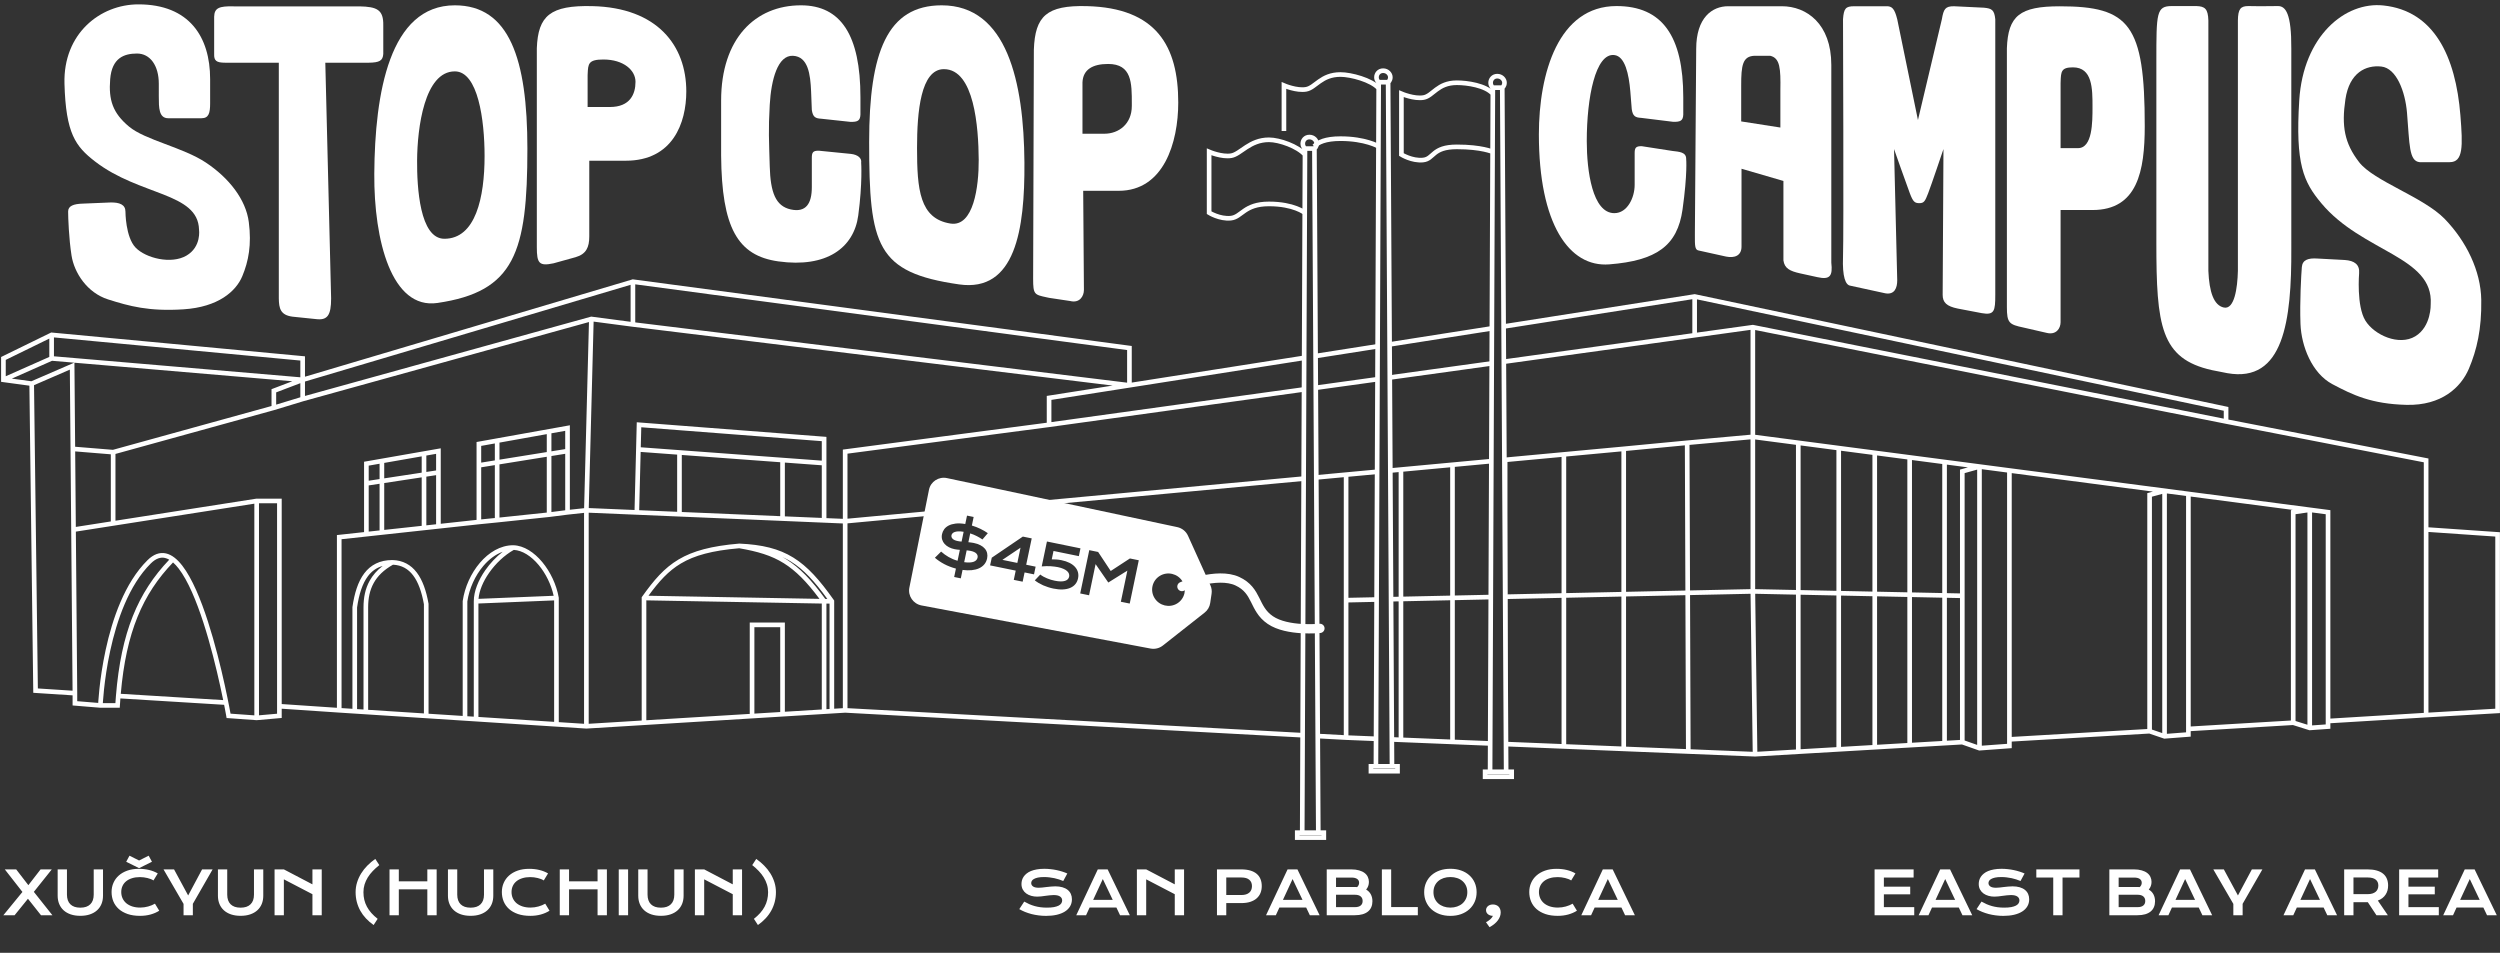
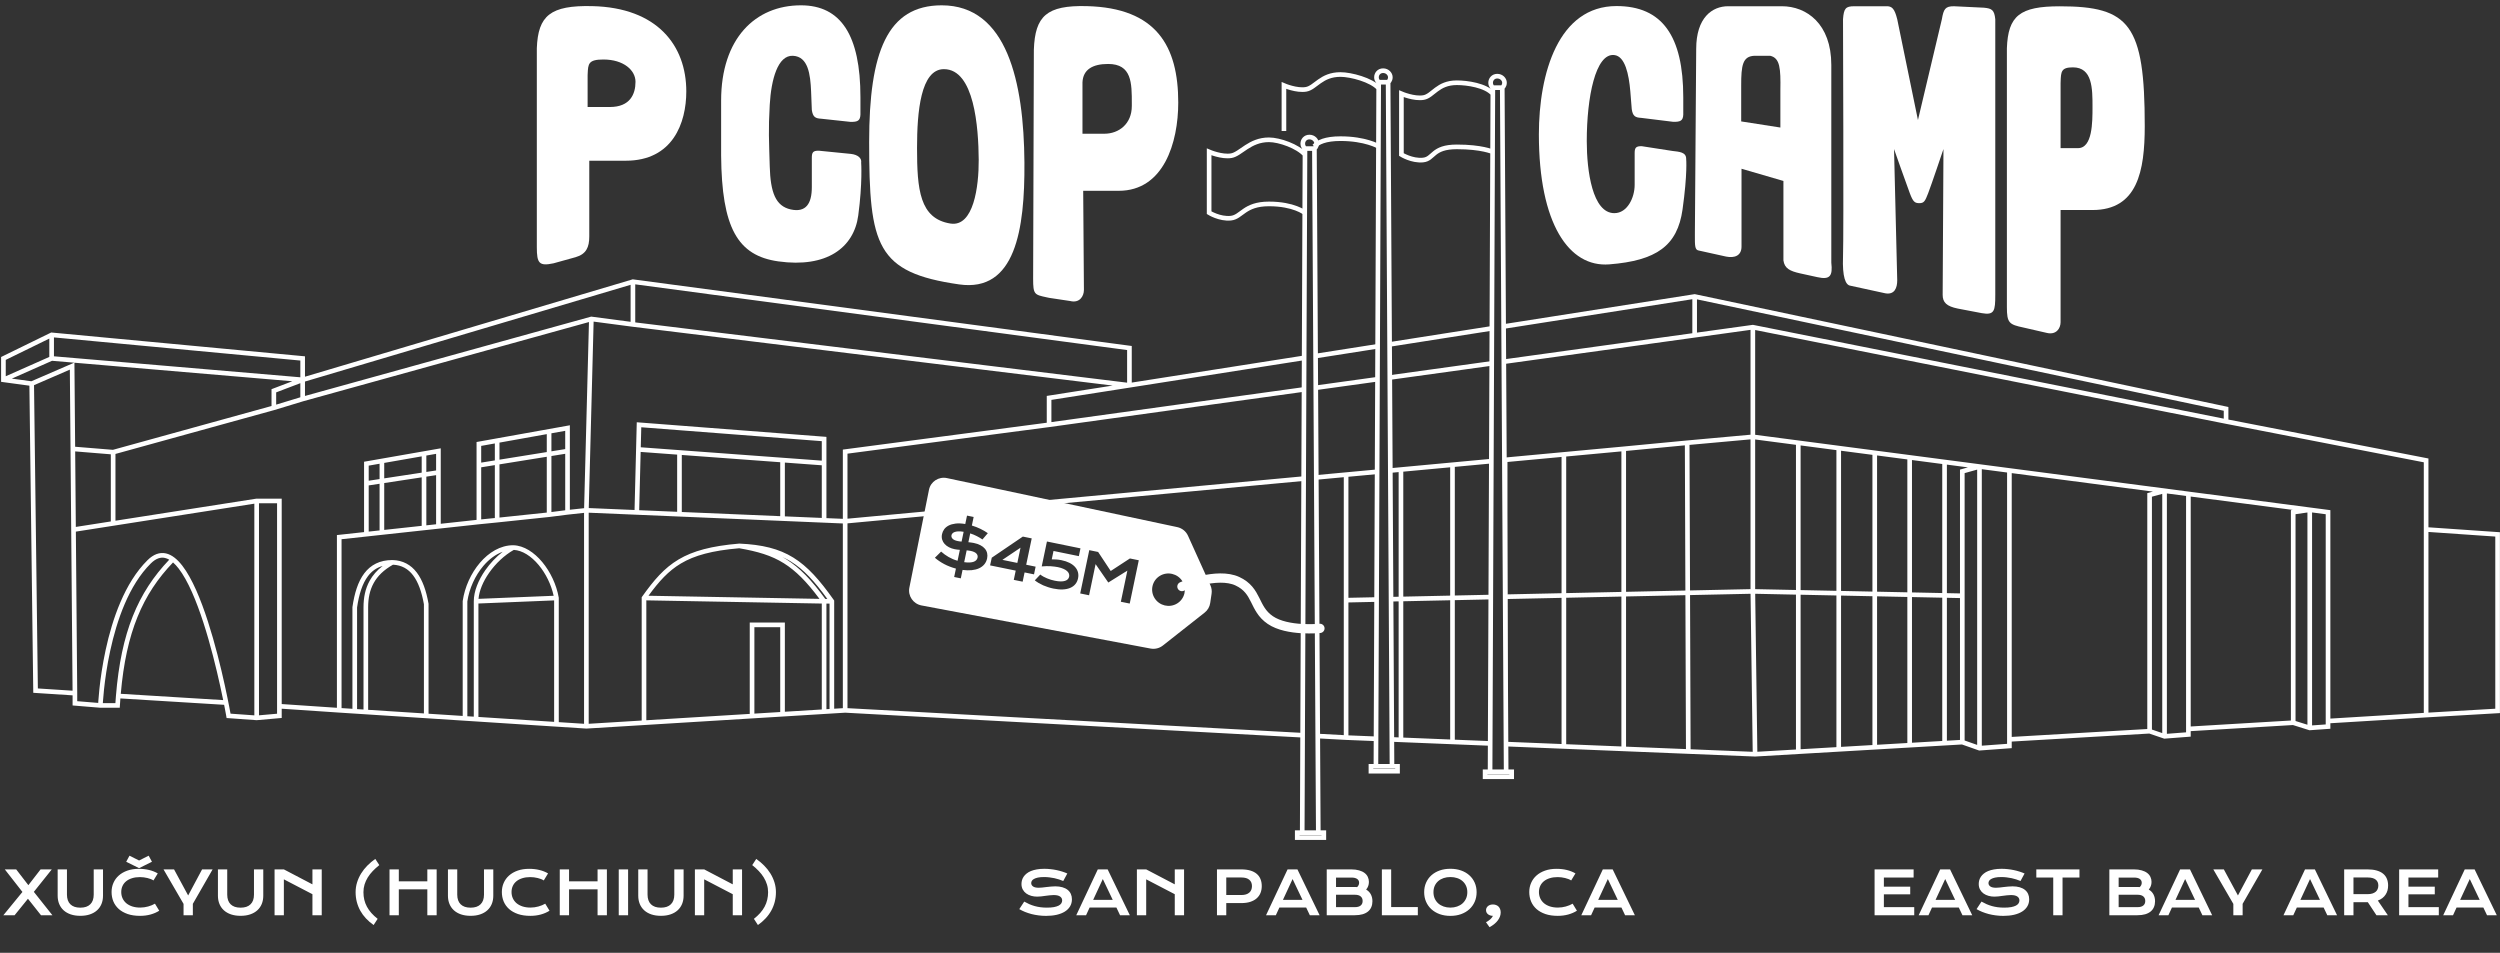
<svg xmlns="http://www.w3.org/2000/svg" width="1081" height="412" viewBox="0 0 1081 412" fill="none">
  <rect x="0" y="0" width="1081" height="412" fill="#333333" stroke="none" />
  <path fill-rule="evenodd" clip-rule="evenodd" d="M570.002 319.283L582 319.935L582.014 319.936L595.401 320.48L595.413 318.471L583.058 317.969V260.5L595.743 260.226L595.754 258.218L583.058 258.492V206.155L596.056 204.946L596.068 202.928L581.962 204.24L569.541 205.395L569.549 207.411L581.051 206.341V259.518V317.873L569.994 317.272L570.002 319.283ZM564.084 207.919L366.451 226.3V306.21L563.465 316.917L563.454 318.927L365.451 308.166L359.758 308.516L356.404 308.722L338.433 309.826L325.255 310.635L278.531 313.506L253.611 315.036L253.548 315.04L253.485 315.036L241.615 314.268L240.546 314.199L205.803 311.952L201.01 311.642L200.071 311.581L184.238 310.557L158.12 308.867L153.328 308.557L146.619 308.123L146.616 308.123L121.81 306.447V309.531V310.45L120.894 310.531L111.07 311.4L110.99 311.407L110.91 311.402L98.761 310.532L97.978 310.476L97.843 309.703L98.832 309.531C97.843 309.703 97.843 309.703 97.843 309.702L97.843 309.7L97.841 309.688L97.833 309.643L97.801 309.462C97.787 309.382 97.769 309.284 97.748 309.167C97.726 309.048 97.701 308.909 97.673 308.753C97.559 308.132 97.39 307.223 97.168 306.072C97.089 305.664 97.003 305.225 96.911 304.758L52.056 302.003C51.978 303.017 51.907 304.046 51.842 305.09L51.783 306.031H50.84H43.412H43.371L43.329 306.028L32.307 305.117L31.386 305.04V304.116V300.669L15.313 299.629L14.386 299.569L14.374 298.64L12.708 166.769L1.345 165.226L0.477 165.108V164.232V154.987V154.361L1.039 154.086L21.886 143.893L22.139 143.769L22.42 143.796L130.963 153.988L131.873 154.073V154.987V162.886L273.391 120.841L273.597 120.78L273.81 120.808L488.5 149.489L489.371 149.605V150.484V165.428L564.391 153.641L564.38 155.675L488.523 167.593L488.367 166.602L488.523 167.594L454.628 172.912V182.515L564.314 167.308L564.302 169.336L453.762 184.662L453.755 184.663L366.451 196.163V224.284L564.095 205.902L564.084 207.919ZM569.392 168.63L596.283 164.902L596.295 162.873L569.384 166.605L569.392 168.63ZM569.337 154.897L596.364 150.65L596.376 148.616L569.328 152.866L569.337 154.897ZM676.18 323.765L651.461 322.76L650.955 197.824L676.128 195.482L702.004 193.076L702.006 193.076L729.439 190.46L729.444 190.46L756.924 187.966V142.629L732.907 145.959L650.791 157.344L650.783 155.319L731.765 144.091V129.377L650.729 142.109L650.721 140.078L732.613 127.211L732.796 127.183L732.977 127.221L962.762 175.812L963.558 175.98V176.794V181.419L1049.25 198.09L1050.06 198.248V199.075V228.004L1080.03 230.073L1080.97 230.137V231.074V307.398V308.345L1080.02 308.4L1049.11 310.202L1049.11 310.202L1007.65 312.73V314.18V315.115L1006.71 315.181L998.807 315.747L998.617 315.76L998.435 315.703L991.46 313.509L947.265 316.141V317.59V318.519L946.338 318.591L936.035 319.385L935.829 319.401L935.633 319.334L929.35 317.187L869.871 320.656V322.568V323.501L868.941 323.569L856.002 324.517L855.792 324.532L855.595 324.462L848.357 321.911L840.891 322.346L825.796 323.226L810.701 324.107L795.126 325.015L777.635 326.035L758.945 327.125L758.895 327.128L758.846 327.126L729.973 325.952L702.058 324.817L676.18 323.765ZM645.576 156.041L645.565 158.069L601.622 164.162L601.614 162.136L645.576 156.041ZM645.662 140.873L645.651 142.907L601.564 149.833L601.556 147.802L645.662 140.873ZM645.325 200.363L645.336 198.346L627.967 199.962L605.683 202.034L601.777 202.397L601.785 204.413L604.772 204.135V258.024L602.003 258.083L602.011 260.091L604.772 260.032V318.852L602.248 318.749L602.257 320.759L628.019 321.806L644.632 322.482L644.644 320.473L629.063 319.84V259.508L644.991 259.164L645.003 257.156L629.063 257.5V201.876L645.325 200.363ZM23.33 154.065L129.866 163.139V155.901L23.33 145.898V154.065ZM21.323 154.334V146.403L2.484 155.614V162.688L21.323 154.334ZM13.558 164.858L5.125 163.713L22.498 156.009L32.082 156.826L30.793 157.385L13.558 164.858ZM32.196 158.297L32.183 156.834L126.4 164.858L118.053 168.034L117.406 168.28V168.972V175.556L48.827 194.505L32.491 193.171L32.196 158.297ZM119.414 169.664L129.866 165.687V171.784L119.414 174.965V169.664ZM118.702 177.28L131.15 173.492L254.667 139.251L252.569 219.742L246.407 220.411V195.045V185.09V183.89L245.226 184.102L214.795 189.558L206.888 190.976L206.062 191.124V191.964V201.208V224.796L190.578 226.479V204.29V195.045V193.851L189.401 194.057L183.171 195.147L164.961 198.334L158.252 199.508L157.421 199.654V200.497V209.03V230.083L146.575 231.261L145.68 231.359V232.259V306.048L121.81 304.435V216.615V215.611H120.806H110.982H110.904L110.827 215.623L49.927 225.161V196.284L118.677 177.288L118.69 177.284L118.702 177.28ZM254.579 219.684L256.681 139.062L273.546 141.287L273.555 141.288L481.113 166.724L453.468 171.062L452.62 171.195V172.054V182.788L365.316 194.287L364.444 194.402V195.282V224.338L357.346 224.037V200.26V189.831V188.901L356.419 188.83L276.39 182.667L275.336 182.586L275.309 183.643L275.039 194.309L274.377 220.522L254.579 219.684ZM274.681 139.403L487.363 165.468V151.362L274.681 122.95V139.403ZM131.873 164.98L272.673 123.149V139.147L255.837 136.926L255.635 136.899L255.438 136.954L131.873 171.208V164.98ZM733.773 143.812V129.441L961.551 177.608V181.022L758.124 140.492L757.958 140.459L757.79 140.482L733.773 143.812ZM364.444 226.347V306.217L360.701 306.447V259.992V259.673L360.517 259.413C354.469 250.845 349.253 244.945 343.021 241.096C336.768 237.234 329.59 235.496 319.727 235.049L319.662 235.046L319.597 235.051C307.642 236.068 299.682 238.189 293.421 241.911C287.16 245.634 282.7 250.902 277.652 257.987L277.465 258.248V258.569V311.56L254.554 312.967V221.692L275.312 222.571L293.762 223.353L338.329 225.241L356.3 226.002L364.444 226.347ZM358.693 260.995V306.57L357.346 306.653V260.995H358.693ZM355.338 260.977V306.776L339.375 307.757V270.184V269.18H338.372H325.193H324.189V270.184V308.689L279.473 311.436V259.592L355.338 260.977ZM337.368 271.188V307.88L326.197 308.566V271.188H337.368ZM354.337 258.951L280.405 257.601C284.948 251.378 289.002 246.875 294.448 243.637C300.315 240.148 307.897 238.072 319.639 237.063C327.601 238.441 333.531 240.166 338.961 243.568C344.063 246.765 348.793 251.487 354.337 258.951ZM340.027 241.866C339.464 241.514 338.896 241.178 338.322 240.859C339.585 241.434 340.794 242.08 341.966 242.804C347.472 246.205 352.23 251.357 357.747 258.988H356.855C350.848 250.715 345.709 245.427 340.027 241.866ZM252.546 221.763V312.964L241.615 312.257V258.569V258.482L241.599 258.396C240.61 252.767 237.957 247.214 234.463 243.023C230.988 238.856 226.55 235.889 221.95 235.759L221.935 235.759H221.921C216.379 235.759 211.331 238.877 207.5 243.37C203.662 247.871 200.947 253.855 200.082 259.848L200.071 259.92V259.992V309.569L185.306 308.614V261.177V261.089L185.291 261.003C184.321 255.483 182.725 250.857 180.219 247.562C177.678 244.221 174.225 242.287 169.715 242.159L169.701 242.159H169.686C164.233 242.159 160.278 244.251 157.504 247.92C154.776 251.528 153.247 256.587 152.399 262.456L152.389 262.527V262.599V306.485L147.688 306.181V233.16L158.533 231.981L165.242 231.252L183.453 229.273L189.682 228.596L207.165 226.696L207.174 226.695L215.073 225.904L215.078 225.903L237.534 223.539L237.545 223.538L237.556 223.537L245.511 222.528L245.529 222.526L252.546 221.763ZM239.607 259.615V312.127L206.871 310.009V260.955L239.607 259.615ZM204.864 259.992V309.879L202.079 309.699V260.064C202.902 254.467 205.452 248.866 209.027 244.673C211.454 241.827 214.308 239.678 217.371 238.58C214.5 240.821 211.905 243.593 209.836 246.558C206.835 250.86 204.864 255.682 204.864 259.992ZM211.483 247.707C214.287 243.688 218.093 240.072 222.162 237.778C225.865 237.992 229.705 240.452 232.921 244.309C235.962 247.956 238.334 252.728 239.4 257.614L206.915 258.944C207.2 255.434 208.877 251.443 211.483 247.707ZM183.299 261.265V308.484L159.189 306.925V262.599C159.189 258.688 159.886 255.193 161.58 252.121C163.238 249.114 165.889 246.442 169.929 244.176C173.669 244.352 176.482 245.964 178.622 248.777C180.836 251.689 182.351 255.922 183.299 261.265ZM157.181 262.599V306.795L154.397 306.615V262.671C155.228 256.958 156.692 252.324 159.106 249.131C160.72 246.995 162.783 245.472 165.458 244.713C162.98 246.621 161.134 248.772 159.822 251.152C157.922 254.598 157.181 258.451 157.181 262.599ZM213.969 223.997L208.069 224.587V202.064L213.969 201.115V223.997ZM213.969 199.082L208.069 200.03V192.804L213.969 191.746V199.082ZM215.976 198.759V191.386L236.426 187.72V195.472L215.976 198.759ZM238.433 195.149V187.36L244.399 186.29V194.19L238.433 195.149ZM238.433 197.183L244.399 196.223V220.646L238.433 221.402V197.183ZM236.426 197.505V221.637L215.976 223.79V200.792L236.426 197.505ZM606.78 257.98V203.948L627.056 202.063V257.543L606.78 257.98ZM651.826 257.009V199.759L675.217 197.583V256.505L651.826 257.009ZM677.225 256.461V197.397L701.095 195.177V255.947L677.225 256.461ZM703.103 255.903V194.988L728.534 192.563L728.76 255.35L703.103 255.903ZM703.103 257.911L728.767 257.358L729.006 323.903L703.103 322.85V257.911ZM730.774 257.315L731.014 323.985L757.868 325.077L756.938 256.751L730.774 257.315ZM776.573 324.086L759.876 325.06L758.946 256.75L776.573 257.119V324.086ZM776.573 255.111L758.932 254.742V190.027L776.573 192.34V255.111ZM758.932 188.002V142.7L962.359 183.23L962.363 183.231L1048.05 199.902V228.941V308.256L1007.65 310.719V221.473V220.592L1006.77 220.477L998.866 219.442L998.729 219.424L868.998 202.436L856.059 200.739L840.964 198.759L825.868 196.78L810.773 194.8L795.198 192.758L777.707 190.464L758.932 188.002ZM1078.96 306.451L1050.06 308.136V230.016L1078.96 232.011V306.451ZM999.74 221.581L1005.64 222.354V311.786V313.246L999.74 313.667V312.496V221.581ZM992.589 311.76L997.732 313.378V312.496V221.597L992.589 222.342V308.318V311.76ZM947.265 214.709L991.386 220.487L990.581 220.604V221.473V308.318V311.55L947.265 314.13V214.709ZM869.871 204.575L930.93 212.57L929.222 213.04L928.485 213.243V214.008V312.156V315.226L869.871 318.645V204.575ZM934.954 316.981L930.492 315.456V312.156V214.773L934.954 213.546V315.796V316.981ZM936.962 315.796V213.373L945.257 214.461V315.195V316.661L936.962 317.3V315.796ZM856.932 202.878L867.863 204.312V319.709V321.635L856.932 322.436V320.463V202.878ZM849.504 320.186L854.925 322.097V320.463V203.058L849.504 204.577V257.621V316.879V320.186ZM848.23 202.849L850.933 202.091L841.837 200.899V256.478L847.497 256.596V203.816V203.054L848.23 202.849ZM826.741 198.919L839.829 200.635V256.436L826.741 256.162V198.919ZM826.741 258.17L839.829 258.444V320.397L826.741 321.16V258.17ZM847.497 319.95L841.837 320.28V258.486L847.497 258.604V316.879V319.95ZM824.734 258.128V321.277L811.646 322.041V257.854L824.734 258.128ZM809.638 257.812V322.158L796.071 322.949V257.528L809.638 257.812ZM794.064 257.486V323.066L778.581 323.969V257.162L794.064 257.486ZM794.064 255.478L778.581 255.153V192.603L794.064 194.634V255.478ZM796.071 255.52V194.897L809.638 196.676V255.804L796.071 255.52ZM811.646 255.846V196.94L824.734 198.656V256.12L811.646 255.846ZM756.924 254.743V189.982L730.541 192.376L730.767 255.307L756.924 254.743ZM701.095 257.955V322.768L677.225 321.798V258.469L701.095 257.955ZM675.217 258.513V321.716L651.826 320.765V259.017L675.217 258.513ZM627.056 259.551V319.758L606.78 318.933V259.988L627.056 259.551ZM355.338 201.193V223.952L339.375 223.276V200.015L355.338 201.193ZM337.368 199.866V223.191L294.808 221.388V196.726L337.368 199.866ZM292.8 196.577V221.303L276.383 220.607L277.02 195.413L292.8 196.577ZM293.878 194.644L277.071 193.404L277.289 184.75L355.338 190.76V199.18L338.445 197.933L293.878 194.644ZM188.57 205.458V226.697L184.348 227.156V206.1L188.57 205.458ZM182.34 206.406V227.374L166.138 229.135V208.872L182.34 206.406ZM164.13 209.177V229.353L159.428 229.864V209.893L164.13 209.177ZM164.13 207.147L159.428 207.862V201.34L164.13 200.518V207.147ZM166.138 206.841V200.166L182.34 197.331V204.375L166.138 206.841ZM184.348 204.07V196.979L188.57 196.24V203.427L184.348 204.07ZM47.919 196.445V225.475L32.785 227.845L32.508 195.187L47.919 196.445ZM33.394 299.72L32.802 229.875L109.978 217.788V309.322L99.683 308.585L99.647 308.391C99.533 307.765 99.362 306.849 99.139 305.691C98.691 303.375 98.031 300.09 97.177 296.208C95.471 288.449 92.991 278.288 89.898 268.72C86.817 259.185 83.089 250.113 78.845 244.619C76.728 241.88 74.371 239.881 71.765 239.296C69.071 238.691 66.382 239.649 63.792 242.212C53.869 252.028 48.549 267.801 45.696 280.964C44.264 287.57 43.443 293.569 42.979 297.918C42.748 300.092 42.605 301.856 42.521 303.077C42.498 303.405 42.479 303.694 42.464 303.942L33.394 303.192L33.394 299.728L33.394 299.72ZM111.986 309.304V217.619H119.802V308.612L111.986 309.304ZM49.898 304.024H44.471C44.485 303.791 44.502 303.521 44.523 303.216C44.606 302.016 44.747 300.278 44.975 298.13C45.433 293.834 46.245 287.908 47.658 281.389C50.495 268.301 55.718 253.023 65.204 243.639C67.465 241.402 69.489 240.842 71.325 241.255C71.939 241.392 72.558 241.644 73.184 242.007C59.614 256.242 52.385 273.373 50.133 300.859C50.048 301.899 49.97 302.953 49.898 304.024ZM52.22 300.002C54.549 273.334 61.69 256.89 74.82 243.2C75.627 243.906 76.44 244.79 77.256 245.847C81.269 251.042 84.912 259.82 87.988 269.337C91.053 278.82 93.517 288.911 95.216 296.639C95.712 298.894 96.142 300.946 96.503 302.722L52.22 300.002ZM16.37 297.686L14.713 166.546L30.201 159.83L30.491 194.106L30.787 229.025L31.377 298.657L16.37 297.686Z" fill="white" />
  <path d="M651.259 333.725L649.581 37.911M651.259 333.725H644.31M651.259 333.725H653.655V335.858H651.019H642.154V333.725H644.31M649.581 37.911H645.508M649.581 37.911C649.581 37.911 650.54 37.2 650.54 35.778C650.54 34.356 649.244 32.934 647.425 32.934C645.605 32.934 644.55 34.356 644.55 35.778C644.55 37.2 645.508 37.911 645.508 37.911M645.508 37.911L645.497 40.519M644.31 333.725L645.497 40.519M645.497 40.519L645.396 65.644C645.396 65.644 640.716 63.511 629.933 63.511C619.151 63.511 620.109 68.725 615.317 69.199C610.525 69.673 605.972 66.829 605.972 66.829V40.519C605.972 40.519 611.483 42.889 615.557 42.178C619.63 41.467 621.547 35.778 629.933 35.778C634.463 35.778 642.393 36.963 645.497 40.519Z" stroke="white" stroke-width="2.008" />
  <path d="M601.898 331.354L600.221 35.541M601.898 331.354H594.95M601.898 331.354H604.294V333.487H601.659H592.793V331.354H594.95M600.221 35.541H596.148M600.221 35.541C600.221 35.541 601.18 34.83 601.18 33.408C601.18 31.985 599.884 30.563 598.065 30.563C596.245 30.563 595.189 31.985 595.189 33.408C595.189 34.83 596.148 35.541 596.148 35.541M596.148 35.541L596.137 38.148M594.95 331.354L596.137 38.148M555.174 56.636V36.963C555.174 36.963 560.685 39.333 564.759 38.622C568.832 37.911 571.228 32.222 579.615 32.222C584.144 32.222 593.033 34.593 596.137 38.148M596.137 38.148L596.035 63.273C596.035 63.273 590.397 59.955 579.615 59.955C573.14 59.955 569.807 61.532 568.288 63.273" stroke="white" stroke-width="2.008" />
  <path d="M570.031 360.051L568.353 64.238M570.031 360.051H563.082M570.031 360.051H572.427V362.185H569.791H560.925V360.051H563.082M568.353 64.238H564.28M568.353 64.238C568.353 64.238 569.312 63.527 569.312 62.105C569.312 60.683 568.016 59.261 566.197 59.261C564.377 59.261 563.322 60.683 563.322 62.105C563.322 63.527 564.28 64.238 564.28 64.238M564.28 64.238L564.269 66.846M563.082 360.051L564.269 66.846M564.269 66.846L564.168 91.971C564.168 91.971 559.488 88.178 548.705 88.178C537.923 88.178 536.965 93.867 532.172 94.341C527.38 94.815 522.828 91.971 522.828 91.971V65.66C522.828 65.66 528.339 68.031 532.412 67.32C536.485 66.608 540.319 60.446 548.705 60.446C553.235 60.446 561.165 63.29 564.269 66.846Z" stroke="white" stroke-width="2.008" />
  <path d="M511.066 253.62C511.066 253.62 526.237 247.213 535.057 251.326C543.877 255.439 541.886 263.091 549.289 268.121C556.693 273.152 570.734 271.709 570.734 271.709" stroke="white" stroke-width="4.015" stroke-linecap="round" stroke-linejoin="round" />
  <path fill-rule="evenodd" clip-rule="evenodd" d="M398.467 261.797L497.508 280.433C499.384 280.786 501.316 280.315 502.804 279.142L520.901 264.881C522.197 263.86 523.051 262.388 523.292 260.762L523.892 256.71C524.073 255.484 523.898 254.23 523.385 253.096L513.693 231.656C512.83 229.749 511.101 228.36 509.041 227.922L409.475 206.729C405.899 205.968 402.401 208.24 401.691 211.786L393.209 254.096C392.496 257.653 394.862 261.119 398.467 261.797ZM511.253 251.299C509.183 248.005 504.817 246.982 501.506 249.012C498.194 251.043 497.185 255.361 499.256 258.655C501.326 261.949 505.691 262.972 509.003 260.941C512.315 258.911 513.323 254.593 511.253 251.299ZM408.502 239.765C407.97 239.373 407.449 238.954 406.936 238.508L404.248 241.169C405.384 242.167 406.72 243.077 408.255 243.898C409.8 244.714 411.496 245.368 413.343 245.863L412.584 249.492L415.45 250.077L416.213 246.436C417.636 246.627 418.949 246.662 420.151 246.542C421.362 246.423 422.423 246.153 423.336 245.731C424.256 245.311 425.013 244.746 425.608 244.035C426.212 243.317 426.619 242.46 426.828 241.461C426.997 240.655 427 239.898 426.837 239.19C426.675 238.474 426.352 237.83 425.867 237.256C425.383 236.674 424.736 236.171 423.925 235.747C423.122 235.325 422.164 235 421.051 234.773C420.68 234.697 420.298 234.636 419.904 234.589C419.512 234.533 419.118 234.486 418.723 234.447L419.52 230.638C420.551 230.974 421.507 231.369 422.387 231.824C423.268 232.278 424.075 232.76 424.81 233.268L427.133 230.545C426.196 229.879 425.14 229.26 423.965 228.687C422.798 228.115 421.554 227.632 420.232 227.237L421.007 223.536L418.14 222.95L417.38 226.579C415.772 226.309 414.372 226.247 413.181 226.395C411.989 226.543 410.983 226.833 410.161 227.264C409.348 227.69 408.71 228.229 408.245 228.884C407.79 229.532 407.485 230.223 407.331 230.958C407.151 231.82 407.17 232.611 407.39 233.33C407.609 234.05 407.972 234.686 408.479 235.239C408.993 235.794 409.615 236.258 410.344 236.632C411.081 237.007 411.873 237.281 412.72 237.454C413.074 237.527 413.445 237.586 413.83 237.631C414.216 237.677 414.62 237.718 415.041 237.754L414.053 242.473C413.323 242.265 412.637 242.025 411.996 241.753C411.365 241.474 410.756 241.171 410.169 240.842C409.591 240.508 409.036 240.149 408.502 239.765ZM411.896 232.952C411.463 232.489 411.306 231.978 411.423 231.419C411.478 231.156 411.61 230.904 411.82 230.664C412.032 230.415 412.344 230.213 412.755 230.055C413.166 229.898 413.691 229.801 414.329 229.765C414.976 229.731 415.758 229.79 416.676 229.945L415.788 234.185C415.475 234.154 415.175 234.122 414.888 234.088C414.602 234.046 414.342 234.002 414.108 233.954C413.068 233.741 412.331 233.407 411.896 232.952ZM419.346 243.217C418.656 243.26 417.846 243.215 416.915 243.083L417.985 237.968C418.274 237.994 418.558 238.027 418.835 238.067C419.122 238.101 419.395 238.144 419.653 238.197C420.847 238.441 421.688 238.821 422.177 239.337C422.667 239.845 422.842 240.439 422.7 241.117C422.619 241.501 422.447 241.844 422.181 242.148C421.924 242.454 421.557 242.699 421.081 242.885C420.614 243.064 420.036 243.175 419.346 243.217ZM442.278 232.017L428.838 241.148L428.117 244.473L439.197 246.737L438.359 250.737L442.194 251.521L443.031 247.52L447.108 248.353L447.805 245.024L443.728 244.191L446.113 232.8L442.278 232.017ZM441.273 236.82L439.894 243.407L433.435 242.087L441.273 236.82ZM451.18 249.335C450.683 249.059 450.229 248.758 449.818 248.433L447.45 250.946C447.962 251.351 448.521 251.735 449.126 252.1C449.74 252.459 450.389 252.792 451.074 253.098C451.76 253.396 452.473 253.663 453.214 253.898C453.962 254.142 454.723 254.343 455.497 254.502C456.997 254.808 458.355 254.931 459.57 254.872C460.793 254.813 461.857 254.59 462.763 254.2C463.676 253.812 464.416 253.272 464.981 252.58C465.556 251.882 465.945 251.05 466.147 250.083C466.343 249.149 466.33 248.268 466.108 247.44C465.888 246.604 465.471 245.844 464.857 245.161C464.251 244.479 463.454 243.888 462.466 243.386C461.478 242.884 460.318 242.498 458.988 242.226C458.173 242.059 457.426 241.956 456.744 241.917C456.065 241.87 455.408 241.852 454.775 241.864L455.535 238.235L466.494 240.475L467.198 237.109L452.695 234.145L450.441 244.913C451.128 244.845 451.8 244.808 452.457 244.8C453.117 244.785 453.745 244.797 454.342 244.836C454.939 244.875 455.499 244.931 456.022 245.004C456.547 245.07 457.015 245.145 457.426 245.229C458.345 245.417 459.132 245.656 459.785 245.948C460.449 246.234 460.979 246.554 461.375 246.91C461.78 247.267 462.056 247.653 462.205 248.066C462.362 248.481 462.395 248.909 462.303 249.348C462.212 249.779 462.017 250.151 461.716 250.464C461.425 250.771 461.022 251.005 460.509 251.167C460.004 251.33 459.382 251.411 458.642 251.41C457.912 251.402 457.063 251.299 456.095 251.102C455.547 250.99 454.988 250.85 454.417 250.684C453.856 250.511 453.301 250.31 452.752 250.081C452.211 249.854 451.687 249.606 451.18 249.335ZM474.833 238.669L470.998 237.886L467.079 256.606L470.914 257.39L473.732 243.927L479.231 251.883L487.473 246.735L484.655 260.198L488.49 260.981L492.409 242.261L488.574 241.477L480.274 246.9L474.833 238.669Z" fill="white" />
  <path d="M9.7 385.677L2.078 375.923H6.999L12.262 382.747L17.551 375.923H22.396L14.634 385.639L22.662 395.747H17.729L12.085 388.619L6.314 395.747H1.456L9.7 385.677ZM24.932 375.923H28.953V386.843C28.953 387.74 29.076 388.539 29.321 389.24C29.566 389.934 29.93 390.521 30.411 391.003C30.902 391.485 31.506 391.853 32.225 392.107C32.944 392.352 33.781 392.475 34.736 392.475C35.683 392.475 36.516 392.352 37.235 392.107C37.962 391.853 38.567 391.485 39.048 391.003C39.539 390.521 39.907 389.934 40.152 389.24C40.397 388.539 40.52 387.74 40.52 386.843V375.923H44.54V387.325C44.54 388.627 44.32 389.811 43.881 390.877C43.441 391.942 42.803 392.855 41.966 393.616C41.129 394.377 40.101 394.965 38.884 395.379C37.675 395.793 36.292 396 34.736 396C33.181 396 31.794 395.793 30.576 395.379C29.367 394.965 28.344 394.377 27.507 393.616C26.67 392.855 26.032 391.942 25.592 390.877C25.152 389.811 24.932 388.627 24.932 387.325V375.923ZM48.244 385.715C48.244 384.303 48.51 382.988 49.043 381.77C49.575 380.544 50.345 379.483 51.351 378.587C52.366 377.682 53.6 376.972 55.054 376.456C56.517 375.94 58.17 375.682 60.013 375.682C61.628 375.682 63.108 375.847 64.453 376.177C65.805 376.498 67.061 376.993 68.219 377.661L66.368 380.705C66.021 380.477 65.619 380.274 65.163 380.096C64.715 379.919 64.233 379.771 63.717 379.652C63.209 379.525 62.681 379.428 62.132 379.36C61.59 379.293 61.053 379.259 60.521 379.259C59.236 379.259 58.09 379.42 57.084 379.741C56.078 380.054 55.228 380.498 54.534 381.073C53.849 381.639 53.325 382.32 52.962 383.115C52.607 383.901 52.429 384.768 52.429 385.715C52.429 386.695 52.615 387.596 52.987 388.416C53.359 389.236 53.896 389.946 54.598 390.547C55.308 391.139 56.17 391.604 57.185 391.942C58.208 392.272 59.362 392.437 60.648 392.437C61.231 392.437 61.81 392.394 62.385 392.31C62.96 392.225 63.514 392.111 64.047 391.967C64.588 391.815 65.108 391.638 65.607 391.435C66.106 391.223 66.57 390.995 67.002 390.75L68.853 393.794C67.771 394.487 66.52 395.032 65.099 395.43C63.679 395.819 62.169 396.013 60.572 396.013C58.534 396.013 56.745 395.751 55.207 395.227C53.668 394.694 52.383 393.967 51.351 393.045C50.319 392.115 49.542 391.025 49.017 389.773C48.502 388.513 48.244 387.16 48.244 385.715ZM54.572 372.626L55.993 370L60.14 372.08L64.288 370L65.708 372.626L60.14 375.391L54.572 372.626ZM79.368 390.839L70.705 375.923H75.258L81.359 387.199L87.383 375.923H91.936L83.388 390.813V395.747H79.368V390.839ZM94.232 375.923H98.252V386.843C98.252 387.74 98.375 388.539 98.62 389.24C98.866 389.934 99.229 390.521 99.711 391.003C100.201 391.485 100.806 391.853 101.525 392.107C102.243 392.352 103.081 392.475 104.036 392.475C104.983 392.475 105.816 392.352 106.535 392.107C107.262 391.853 107.866 391.485 108.348 391.003C108.839 390.521 109.206 389.934 109.452 389.24C109.697 388.539 109.819 387.74 109.819 386.843V375.923H113.84V387.325C113.84 388.627 113.62 389.811 113.18 390.877C112.741 391.942 112.102 392.855 111.265 393.616C110.428 394.377 109.401 394.965 108.183 395.379C106.974 395.793 105.592 396 104.036 396C102.48 396 101.094 395.793 99.876 395.379C98.667 394.965 97.644 394.377 96.807 393.616C95.97 392.855 95.331 391.942 94.892 390.877C94.452 389.811 94.232 388.627 94.232 387.325V375.923ZM118.723 375.923H122.743L135.097 382.392V375.923H139.117V395.747H135.097V386.653L122.743 380.223V395.747H118.723V375.923ZM153.766 385.778C153.766 384.315 153.977 382.903 154.4 381.542C154.823 380.181 155.41 378.891 156.163 377.674C156.915 376.456 157.812 375.323 158.852 374.275C159.9 373.218 161.042 372.258 162.276 371.396L164.014 374.072C162.974 374.892 162.031 375.746 161.185 376.634C160.34 377.513 159.617 378.439 159.017 379.411C158.425 380.384 157.964 381.398 157.634 382.455C157.313 383.512 157.152 384.62 157.152 385.778C157.152 386.936 157.275 388.036 157.52 389.076C157.774 390.116 158.154 391.109 158.661 392.056C159.169 393.003 159.807 393.912 160.577 394.783C161.346 395.645 162.251 396.487 163.291 397.307L161.553 399.983C160.319 399.12 159.215 398.169 158.243 397.129C157.279 396.098 156.463 394.986 155.795 393.794C155.136 392.593 154.632 391.325 154.286 389.989C153.939 388.644 153.766 387.241 153.766 385.778ZM168.427 375.923H172.448V381.098H184.776V375.923H188.809V395.747H184.776V384.535H172.448V395.747H168.427V375.923ZM193.692 375.923H197.712V386.843C197.712 387.74 197.835 388.539 198.08 389.24C198.325 389.934 198.689 390.521 199.171 391.003C199.661 391.485 200.266 391.853 200.984 392.107C201.703 392.352 202.54 392.475 203.496 392.475C204.443 392.475 205.276 392.352 205.994 392.107C206.721 391.853 207.326 391.485 207.808 391.003C208.298 390.521 208.666 389.934 208.911 389.24C209.157 388.539 209.279 387.74 209.279 386.843V375.923H213.3V387.325C213.3 388.627 213.08 389.811 212.64 390.877C212.2 391.942 211.562 392.855 210.725 393.616C209.888 394.377 208.861 394.965 207.643 395.379C206.434 395.793 205.051 396 203.496 396C201.94 396 200.553 395.793 199.336 395.379C198.127 394.965 197.103 394.377 196.266 393.616C195.429 392.855 194.791 391.942 194.351 390.877C193.912 389.811 193.692 388.627 193.692 387.325V375.923ZM217.003 385.715C217.003 384.303 217.269 382.988 217.802 381.77C218.335 380.544 219.104 379.483 220.11 378.587C221.125 377.682 222.359 376.972 223.814 376.456C225.277 375.94 226.93 375.682 228.773 375.682C230.388 375.682 231.867 375.847 233.212 376.177C234.565 376.498 235.82 376.993 236.979 377.661L235.127 380.705C234.78 380.477 234.379 380.274 233.922 380.096C233.474 379.919 232.992 379.771 232.476 379.652C231.969 379.525 231.44 379.428 230.891 379.36C230.35 379.293 229.813 379.259 229.28 379.259C227.995 379.259 226.849 379.42 225.843 379.741C224.837 380.054 223.987 380.498 223.294 381.073C222.609 381.639 222.085 382.32 221.721 383.115C221.366 383.901 221.188 384.768 221.188 385.715C221.188 386.695 221.374 387.596 221.746 388.416C222.118 389.236 222.655 389.946 223.357 390.547C224.067 391.139 224.93 391.604 225.945 391.942C226.968 392.272 228.122 392.437 229.407 392.437C229.99 392.437 230.57 392.394 231.145 392.31C231.719 392.225 232.273 392.111 232.806 391.967C233.347 391.815 233.867 391.638 234.366 391.435C234.865 391.223 235.33 390.995 235.761 390.75L237.613 393.794C236.531 394.487 235.279 395.032 233.859 395.43C232.438 395.819 230.929 396.013 229.331 396.013C227.293 396.013 225.505 395.751 223.966 395.227C222.427 394.694 221.142 393.967 220.11 393.045C219.079 392.115 218.301 391.025 217.777 389.773C217.261 388.513 217.003 387.16 217.003 385.715ZM242.039 375.923H246.06V381.098H258.387V375.923H262.421V395.747H258.387V384.535H246.06V395.747H242.039V375.923ZM267.545 375.923H271.59V395.747H267.545V375.923ZM275.979 375.923H279.999V386.843C279.999 387.74 280.122 388.539 280.367 389.24C280.612 389.934 280.976 390.521 281.458 391.003C281.948 391.485 282.553 391.853 283.271 392.107C283.99 392.352 284.827 392.475 285.783 392.475C286.73 392.475 287.563 392.352 288.281 392.107C289.008 391.853 289.613 391.485 290.095 391.003C290.585 390.521 290.953 389.934 291.198 389.24C291.444 388.539 291.566 387.74 291.566 386.843V375.923H295.587V387.325C295.587 388.627 295.367 389.811 294.927 390.877C294.487 391.942 293.849 392.855 293.012 393.616C292.175 394.377 291.148 394.965 289.93 395.379C288.721 395.793 287.338 396 285.783 396C284.227 396 282.84 395.793 281.623 395.379C280.414 394.965 279.39 394.377 278.553 393.616C277.716 392.855 277.078 391.942 276.638 390.877C276.199 389.811 275.979 388.627 275.979 387.325V375.923ZM300.47 375.923H304.49L316.843 382.392V375.923H320.864V395.747H316.843V386.653L304.49 380.223V395.747H300.47V375.923ZM335.513 385.778C335.513 387.241 335.339 388.644 334.993 389.989C334.646 391.325 334.139 392.593 333.471 393.794C332.811 394.986 331.995 396.098 331.023 397.129C330.059 398.169 328.96 399.12 327.725 399.983L325.988 397.307C327.028 396.487 327.932 395.645 328.702 394.783C329.471 393.912 330.11 393.003 330.617 392.056C331.124 391.109 331.5 390.116 331.746 389.076C331.999 388.036 332.126 386.936 332.126 385.778C332.126 384.62 331.961 383.512 331.632 382.455C331.31 381.398 330.849 380.384 330.249 379.411C329.657 378.439 328.939 377.513 328.093 376.634C327.247 375.746 326.305 374.892 325.265 374.072L327.002 371.396C328.237 372.258 329.374 373.218 330.414 374.275C331.462 375.323 332.363 376.456 333.115 377.674C333.868 378.891 334.456 380.181 334.878 381.542C335.301 382.903 335.513 384.315 335.513 385.778Z" fill="white" />
  <path d="M442.879 389.849C443.598 390.255 444.325 390.623 445.06 390.953C445.804 391.274 446.574 391.549 447.369 391.777C448.163 391.997 448.996 392.166 449.867 392.284C450.747 392.403 451.681 392.462 452.67 392.462C453.862 392.462 454.877 392.386 455.714 392.234C456.551 392.073 457.232 391.857 457.756 391.587C458.289 391.308 458.673 390.978 458.91 390.598C459.155 390.217 459.278 389.803 459.278 389.355C459.278 388.636 458.978 388.069 458.377 387.655C457.777 387.232 456.851 387.021 455.6 387.021C455.05 387.021 454.471 387.059 453.862 387.135C453.254 387.203 452.636 387.279 452.011 387.363C451.393 387.448 450.78 387.528 450.172 387.604C449.571 387.672 449.005 387.706 448.472 387.706C447.584 387.706 446.73 387.592 445.91 387.363C445.098 387.135 444.376 386.793 443.741 386.336C443.116 385.879 442.617 385.309 442.245 384.624C441.873 383.939 441.687 383.14 441.687 382.227C441.687 381.686 441.759 381.149 441.902 380.616C442.055 380.083 442.291 379.576 442.613 379.094C442.942 378.604 443.365 378.151 443.881 377.737C444.397 377.314 445.018 376.951 445.745 376.646C446.481 376.342 447.326 376.105 448.282 375.936C449.246 375.758 450.341 375.67 451.567 375.67C452.455 375.67 453.347 375.72 454.243 375.822C455.139 375.915 456.01 376.05 456.856 376.228C457.71 376.405 458.53 376.621 459.316 376.875C460.102 377.12 460.834 377.395 461.51 377.699L459.747 380.946C459.189 380.701 458.589 380.477 457.946 380.274C457.304 380.062 456.631 379.88 455.93 379.728C455.228 379.576 454.501 379.458 453.748 379.373C453.004 379.28 452.243 379.234 451.465 379.234C450.358 379.234 449.444 379.314 448.726 379.475C448.016 379.635 447.449 379.842 447.026 380.096C446.603 380.341 446.308 380.62 446.138 380.933C445.978 381.238 445.897 381.542 445.897 381.846C445.897 382.438 446.164 382.924 446.696 383.305C447.229 383.677 448.041 383.863 449.132 383.863C449.571 383.863 450.074 383.833 450.641 383.774C451.216 383.706 451.816 383.635 452.442 383.559C453.076 383.482 453.719 383.415 454.37 383.356C455.029 383.288 455.668 383.254 456.285 383.254C457.452 383.254 458.483 383.385 459.379 383.647C460.284 383.909 461.041 384.286 461.65 384.776C462.258 385.258 462.719 385.846 463.032 386.539C463.345 387.224 463.501 387.993 463.501 388.847C463.501 389.989 463.235 391.008 462.702 391.904C462.178 392.792 461.426 393.544 460.445 394.161C459.472 394.77 458.297 395.235 456.919 395.557C455.541 395.869 454.006 396.026 452.315 396.026C451.199 396.026 450.108 395.954 449.043 395.81C447.977 395.675 446.954 395.48 445.974 395.227C445.001 394.965 444.071 394.656 443.183 394.301C442.304 393.937 441.488 393.54 440.736 393.109L442.879 389.849ZM474.688 375.923H478.949L488.538 395.747H484.314L482.729 392.411H471.149L469.615 395.747H465.378L474.688 375.923ZM481.143 389.101L476.857 380.096L472.684 389.101H481.143ZM491.594 375.923H495.615L507.968 382.392V375.923H511.988V395.747H507.968V386.653L495.615 380.223V395.747H491.594V375.923ZM526.219 375.923H536.669C538.191 375.923 539.51 376.088 540.626 376.418C541.743 376.748 542.668 377.225 543.404 377.851C544.14 378.468 544.685 379.225 545.04 380.121C545.404 381.018 545.585 382.028 545.585 383.153C545.585 384.21 545.408 385.186 545.053 386.082C544.698 386.979 544.152 387.757 543.417 388.416C542.69 389.067 541.768 389.579 540.652 389.951C539.536 390.314 538.217 390.496 536.695 390.496L530.239 390.483V395.747H526.219V375.923ZM536.771 387.008C537.532 387.008 538.196 386.919 538.762 386.742C539.337 386.556 539.815 386.298 540.195 385.968C540.584 385.63 540.872 385.224 541.058 384.751C541.252 384.269 541.349 383.736 541.349 383.153C541.349 381.977 540.965 381.064 540.195 380.413C539.434 379.754 538.293 379.424 536.771 379.424H530.239V387.008H536.771ZM556.746 375.923H561.008L570.596 395.747H566.373L564.787 392.411H553.208L551.673 395.747H547.437L556.746 375.923ZM563.202 389.101L558.915 380.096L554.743 389.101H563.202ZM573.678 375.923H584.268C585.562 375.923 586.687 376.063 587.642 376.342C588.606 376.612 589.405 376.989 590.039 377.471C590.673 377.953 591.143 378.528 591.447 379.196C591.76 379.855 591.916 380.57 591.916 381.339C591.916 382.599 591.519 383.702 590.724 384.649C591.637 385.19 592.318 385.892 592.766 386.755C593.214 387.617 593.438 388.598 593.438 389.697C593.438 390.619 593.282 391.452 592.969 392.196C592.665 392.94 592.195 393.578 591.561 394.111C590.935 394.635 590.141 395.041 589.177 395.328C588.221 395.607 587.093 395.747 585.79 395.747H573.678V375.923ZM585.816 383.533C586.162 383.533 586.501 383.546 586.83 383.571C587.397 383.03 587.68 382.413 587.68 381.719C587.68 381.001 587.397 380.447 586.83 380.058C586.272 379.661 585.452 379.462 584.37 379.462H577.699V383.533H585.816ZM585.892 392.246C586.974 392.246 587.794 392.014 588.352 391.549C588.919 391.084 589.202 390.428 589.202 389.583C589.202 388.737 588.919 388.078 588.352 387.604C587.794 387.131 586.974 386.894 585.892 386.894H577.699V392.246H585.892ZM597.522 375.923H601.543V392.221H613.071V395.747H597.522V375.923ZM615.811 385.778C615.811 384.281 616.086 382.912 616.635 381.669C617.185 380.426 617.954 379.36 618.944 378.473C619.941 377.576 621.134 376.883 622.52 376.393C623.915 375.902 625.458 375.657 627.15 375.657C628.832 375.657 630.371 375.902 631.766 376.393C633.161 376.883 634.353 377.576 635.343 378.473C636.34 379.36 637.114 380.426 637.664 381.669C638.213 382.912 638.488 384.281 638.488 385.778C638.488 387.283 638.213 388.666 637.664 389.925C637.114 391.177 636.34 392.255 635.343 393.16C634.353 394.064 633.161 394.77 631.766 395.278C630.371 395.776 628.832 396.026 627.15 396.026C625.458 396.026 623.915 395.776 622.52 395.278C621.134 394.77 619.941 394.064 618.944 393.16C617.954 392.255 617.185 391.177 616.635 389.925C616.086 388.666 615.811 387.283 615.811 385.778ZM619.831 385.778C619.831 386.801 620.013 387.723 620.377 388.543C620.749 389.363 621.26 390.065 621.911 390.648C622.571 391.223 623.345 391.667 624.232 391.98C625.129 392.293 626.101 392.449 627.15 392.449C628.198 392.449 629.166 392.293 630.054 391.98C630.95 391.667 631.724 391.223 632.375 390.648C633.026 390.065 633.538 389.363 633.91 388.543C634.282 387.723 634.468 386.801 634.468 385.778C634.468 384.755 634.282 383.838 633.91 383.026C633.538 382.214 633.026 381.529 632.375 380.971C631.724 380.405 630.95 379.973 630.054 379.678C629.166 379.382 628.198 379.234 627.15 379.234C626.101 379.234 625.129 379.382 624.232 379.678C623.345 379.973 622.571 380.405 621.911 380.971C621.26 381.529 620.749 382.214 620.377 383.026C620.013 383.838 619.831 384.755 619.831 385.778ZM642.559 393.54C642.559 393.202 642.631 392.885 642.775 392.589C642.919 392.293 643.117 392.035 643.371 391.815C643.633 391.587 643.946 391.409 644.31 391.282C644.682 391.156 645.096 391.092 645.552 391.092C646.043 391.092 646.491 391.173 646.897 391.333C647.311 391.485 647.666 391.709 647.962 392.005C648.258 392.301 648.486 392.665 648.647 393.096C648.816 393.519 648.901 393.997 648.901 394.529C648.901 395.73 648.486 396.88 647.658 397.979C646.838 399.087 645.641 400.067 644.069 400.921L642.547 398.765C642.961 398.546 643.325 398.326 643.637 398.106C643.95 397.894 644.225 397.679 644.462 397.459C644.699 397.239 644.901 397.011 645.071 396.774C645.248 396.537 645.405 396.284 645.54 396.013C645.092 396.013 644.682 395.946 644.31 395.81C643.946 395.683 643.633 395.51 643.371 395.29C643.109 395.07 642.906 394.813 642.762 394.517C642.627 394.212 642.559 393.887 642.559 393.54ZM661.254 385.715C661.254 384.303 661.52 382.988 662.053 381.77C662.586 380.544 663.355 379.483 664.361 378.587C665.376 377.682 666.61 376.972 668.065 376.456C669.527 375.94 671.181 375.682 673.024 375.682C674.639 375.682 676.118 375.847 677.463 376.177C678.816 376.498 680.071 376.993 681.23 377.661L679.378 380.705C679.031 380.477 678.63 380.274 678.173 380.096C677.725 379.919 677.243 379.771 676.727 379.652C676.22 379.525 675.691 379.428 675.142 379.36C674.601 379.293 674.064 379.259 673.531 379.259C672.246 379.259 671.1 379.42 670.094 379.741C669.088 380.054 668.238 380.498 667.545 381.073C666.86 381.639 666.336 382.32 665.972 383.115C665.617 383.901 665.439 384.768 665.439 385.715C665.439 386.695 665.625 387.596 665.997 388.416C666.369 389.236 666.906 389.946 667.608 390.547C668.318 391.139 669.181 391.604 670.195 391.942C671.219 392.272 672.373 392.437 673.658 392.437C674.241 392.437 674.821 392.394 675.395 392.31C675.97 392.225 676.524 392.111 677.057 391.967C677.598 391.815 678.118 391.638 678.617 391.435C679.116 391.223 679.581 390.995 680.012 390.75L681.864 393.794C680.782 394.487 679.53 395.032 678.11 395.43C676.689 395.819 675.18 396.013 673.582 396.013C671.544 396.013 669.756 395.751 668.217 395.227C666.678 394.694 665.393 393.967 664.361 393.045C663.33 392.115 662.552 391.025 662.028 389.773C661.512 388.513 661.254 387.16 661.254 385.715ZM693.063 375.923H697.324L706.913 395.747H702.689L701.104 392.411H689.524L687.99 395.747H683.754L693.063 375.923ZM699.518 389.101L695.232 380.096L691.059 389.101H699.518Z" fill="white" />
  <path d="M810.569 375.923H827.45V379.449H814.59V383.406H825.979V386.717H814.59V392.234H827.717V395.747H810.569V375.923ZM838.941 375.923H843.203L852.791 395.747H848.567L846.982 392.411H835.403L833.868 395.747H829.632L838.941 375.923ZM845.397 389.101L841.11 380.096L836.937 389.101H845.397ZM856.799 389.849C857.517 390.255 858.245 390.623 858.98 390.953C859.724 391.274 860.494 391.549 861.288 391.777C862.083 391.997 862.916 392.166 863.787 392.284C864.666 392.403 865.601 392.462 866.59 392.462C867.782 392.462 868.797 392.386 869.634 392.234C870.471 392.073 871.152 391.857 871.676 391.587C872.208 391.308 872.593 390.978 872.83 390.598C873.075 390.217 873.198 389.803 873.198 389.355C873.198 388.636 872.898 388.069 872.297 387.655C871.697 387.232 870.771 387.021 869.52 387.021C868.97 387.021 868.391 387.059 867.782 387.135C867.173 387.203 866.556 387.279 865.93 387.363C865.313 387.448 864.7 387.528 864.091 387.604C863.491 387.672 862.925 387.706 862.392 387.706C861.504 387.706 860.65 387.592 859.83 387.363C859.018 387.135 858.295 386.793 857.661 386.336C857.035 385.879 856.537 385.309 856.165 384.624C855.792 383.939 855.606 383.14 855.606 382.227C855.606 381.686 855.678 381.149 855.822 380.616C855.974 380.083 856.211 379.576 856.532 379.094C856.862 378.604 857.285 378.151 857.801 377.737C858.316 377.314 858.938 376.951 859.665 376.646C860.401 376.342 861.246 376.105 862.202 375.936C863.166 375.758 864.26 375.67 865.486 375.67C866.374 375.67 867.266 375.72 868.163 375.822C869.059 375.915 869.93 376.05 870.775 376.228C871.629 376.405 872.449 376.621 873.236 376.875C874.022 377.12 874.754 377.395 875.43 377.699L873.667 380.946C873.109 380.701 872.509 380.477 871.866 380.274C871.223 380.062 870.551 379.88 869.849 379.728C869.148 379.576 868.42 379.458 867.668 379.373C866.924 379.28 866.163 379.234 865.385 379.234C864.277 379.234 863.364 379.314 862.646 379.475C861.935 379.635 861.369 379.842 860.946 380.096C860.523 380.341 860.227 380.62 860.058 380.933C859.898 381.238 859.817 381.542 859.817 381.846C859.817 382.438 860.084 382.924 860.616 383.305C861.149 383.677 861.961 383.863 863.051 383.863C863.491 383.863 863.994 383.833 864.561 383.774C865.136 383.706 865.736 383.635 866.362 383.559C866.996 383.482 867.638 383.415 868.289 383.356C868.949 383.288 869.587 383.254 870.205 383.254C871.371 383.254 872.403 383.385 873.299 383.647C874.204 383.909 874.961 384.286 875.569 384.776C876.178 385.258 876.639 385.846 876.952 386.539C877.265 387.224 877.421 387.993 877.421 388.847C877.421 389.989 877.155 391.008 876.622 391.904C876.098 392.792 875.345 393.544 874.365 394.161C873.392 394.77 872.217 395.235 870.839 395.557C869.46 395.869 867.926 396.026 866.235 396.026C865.119 396.026 864.028 395.954 862.963 395.81C861.897 395.675 860.874 395.48 859.893 395.227C858.921 394.965 857.991 394.656 857.103 394.301C856.224 393.937 855.408 393.54 854.655 393.109L856.799 389.849ZM887.821 379.449H880.503V375.923H899.16V379.449H891.842V395.747H887.821V379.449ZM912.084 375.923H922.674C923.968 375.923 925.092 376.063 926.048 376.342C927.011 376.612 927.811 376.989 928.445 377.471C929.079 377.953 929.548 378.528 929.852 379.196C930.165 379.855 930.322 380.57 930.322 381.339C930.322 382.599 929.924 383.702 929.13 384.649C930.043 385.19 930.723 385.892 931.171 386.755C931.62 387.617 931.844 388.598 931.844 389.697C931.844 390.619 931.687 391.452 931.374 392.196C931.07 392.94 930.601 393.578 929.967 394.111C929.341 394.635 928.546 395.041 927.582 395.328C926.627 395.607 925.498 395.747 924.196 395.747H912.084V375.923ZM924.221 383.533C924.568 383.533 924.906 383.546 925.236 383.571C925.802 383.03 926.086 382.413 926.086 381.719C926.086 381.001 925.802 380.447 925.236 380.058C924.678 379.661 923.858 379.462 922.775 379.462H916.104V383.533H924.221ZM924.297 392.246C925.38 392.246 926.2 392.014 926.758 391.549C927.324 391.084 927.608 390.428 927.608 389.583C927.608 388.737 927.324 388.078 926.758 387.604C926.2 387.131 925.38 386.894 924.297 386.894H916.104V392.246H924.297ZM942.688 375.923H946.949L956.537 395.747H952.314L950.729 392.411H939.149L937.614 395.747H933.378L942.688 375.923ZM949.143 389.101L944.856 380.096L940.684 389.101H949.143ZM965.694 390.839L957.032 375.923H961.585L967.686 387.199L973.71 375.923H978.263L969.715 390.813V395.747H965.694V390.839ZM996.692 375.923H1000.95L1010.54 395.747H1006.32L1004.73 392.411H993.153L991.618 395.747H987.382L996.692 375.923ZM1003.15 389.101L998.86 380.096L994.688 389.101H1003.15ZM1013.62 375.923H1023.71C1025.23 375.923 1026.55 376.084 1027.66 376.405C1028.78 376.718 1029.71 377.175 1030.44 377.775C1031.18 378.375 1031.72 379.107 1032.08 379.969C1032.44 380.832 1032.62 381.808 1032.62 382.899C1032.62 383.635 1032.53 384.336 1032.36 385.004C1032.18 385.664 1031.9 386.273 1031.53 386.831C1031.17 387.389 1030.71 387.888 1030.15 388.327C1029.59 388.759 1028.94 389.118 1028.18 389.405L1032.5 395.747H1027.57L1023.85 390.116H1023.73L1017.64 390.103V395.747H1013.62V375.923ZM1023.81 386.628C1024.57 386.628 1025.23 386.539 1025.8 386.361C1026.37 386.184 1026.85 385.934 1027.23 385.613C1027.62 385.292 1027.91 384.903 1028.09 384.446C1028.29 383.981 1028.39 383.466 1028.39 382.899C1028.39 381.791 1028.01 380.937 1027.24 380.337C1026.48 379.728 1025.34 379.424 1023.81 379.424H1017.64V386.628H1023.81ZM1037.39 375.923H1054.27V379.449H1041.41V383.406H1052.8V386.717H1041.41V392.234H1054.54V395.747H1037.39V375.923ZM1065.76 375.923H1070.02L1079.61 395.747H1075.39L1073.8 392.411H1062.22L1060.69 395.747H1056.45L1065.76 375.923ZM1072.22 389.101L1067.93 380.096L1063.76 389.101H1072.22Z" fill="white" />
-   <path fill-rule="evenodd" clip-rule="evenodd" d="M196.669 2.301C168.431 2.301 162.078 40.199 161.842 75.157C161.648 104.042 169.372 133.891 189.139 131.002C222.548 126.12 228.043 109.177 228.043 64.244C228.043 25.409 220.2 2.301 196.669 2.301ZM196.669 30.865C183.491 30.865 180.448 55.397 180.354 69.379C180.276 80.934 181.484 103.244 192.151 103.244C205.651 103.244 209.532 85.427 209.532 67.454C209.532 51.92 206.709 30.865 196.669 30.865Z" fill="white" />
  <path fill-rule="evenodd" clip-rule="evenodd" d="M407.194 2.3C435.432 2.3 442.726 35.384 442.961 70.342C443.156 99.228 439.056 126.471 414.724 122.978C378.957 117.843 375.819 106.288 375.819 61.355C375.819 22.52 383.664 2.3 407.194 2.3ZM408.136 29.902C421.313 29.902 423.101 55.075 423.195 69.058C423.273 80.612 420.999 98.265 410.959 96.66C397.622 94.528 396.527 81.896 396.527 63.923C396.527 48.389 398.096 29.902 408.136 29.902Z" fill="white" />
-   <path d="M1063.87 49.801C1064.95 63.281 1065.13 70.123 1059.24 70.123L1046.3 70.123C1041.59 69.7 1041.94 62.565 1040.79 48.782C1040.03 39.659 1036.26 29.473 1029.67 28.768C1023.08 28.062 1015.89 31.32 1014.16 42.923C1012.44 54.526 1013.72 61.879 1020.08 70.123C1026.45 78.367 1047.94 85.163 1057.17 94.741C1066.4 104.318 1072.7 117.031 1072.9 129.683C1073.1 142.335 1070.96 151.369 1067.55 159.423C1064.13 167.477 1055.76 175.422 1040.61 175.063C1025.45 174.703 1017.34 170.792 1008.51 166.106C999.676 161.419 995.098 149.68 994.731 140.109C994.365 130.538 995.053 118.606 995.313 115.502C995.573 112.399 997.981 111.506 1002.09 111.792L1013.92 112.424C1018.03 112.71 1020.4 114.38 1020.08 118.154C1020.08 118.154 1018.89 132.322 1022.79 138.634C1026.69 144.945 1037.37 149.641 1044.36 145.422C1051.36 141.204 1051.04 131.553 1051.04 131.553C1052.34 110.83 1021.47 109.125 1003.73 87.861C996.059 78.661 992.452 71.052 994.2 43.312C995.948 15.571 1014 0.587 1030.61 2.366C1052.56 4.715 1061.83 24.434 1063.87 49.801Z" fill="white" />
-   <path d="M990.763 107.234L990.762 21.095C990.851 5.863 988.331 2.622 984.988 2.622C980.429 2.622 978.69 2.758 972.223 2.622C968.804 2.618 967.73 3.874 967.664 8.883V117.135C967.481 124.633 966.145 133.967 961.586 132.977C957.231 132.031 955.274 126.233 954.9 117.135V8.883C954.756 3.758 953.372 2.749 949.733 2.622L939.096 2.622C932.411 2.622 932.411 5.583 932.411 26.372V26.375L932.41 104.924C932.411 140.898 934.234 155.089 956.42 160.04L963.106 161.36C987.418 165.651 990.922 138.848 990.763 107.234Z" fill="white" />
  <path fill-rule="evenodd" clip-rule="evenodd" d="M732.873 100.384L733.439 21.151C733.439 7.62 740.341 2.696 747.244 2.696L770.461 2.696C781.129 2.696 791.858 10.26 791.858 28.081V113.585C792.502 119.25 791.356 121.078 785.897 119.855L778.367 118.205C773.96 117.224 771.625 116.061 771.151 112.595V78.245L753.031 72.965V106.628C753.031 110.588 750.015 111.67 746.364 110.944L734.442 108.304C732.843 108.029 732.851 106.091 732.869 101.879C732.871 101.409 732.873 100.911 732.873 100.384ZM769.834 55.144L752.891 52.503L752.891 37.019C752.867 28.162 753.545 24.38 758.539 24.121H765.441C769.716 25.104 769.985 29.662 769.834 38.972V55.144Z" fill="white" />
  <path d="M796.92 8.314C796.92 8.314 797.265 102.068 796.92 110.994C796.576 119.92 798.07 123.215 800.023 123.52L815.189 126.82C819.201 127.546 820.36 124.51 820.36 121.21L818.981 64.453C818.981 64.453 824.428 79.929 825.807 83.56C827.186 87.19 827.875 87.85 829.943 87.85C832.011 87.85 832.442 86.86 833.735 83.56C835.027 80.259 840.353 64.453 840.353 64.453L840.007 127.488C840.007 130.78 841.715 132.447 846.557 133.428L856.898 135.401C862.413 136.391 862.758 134.418 862.758 127.488V8.314C862.345 4.319 861.311 3.659 857.864 3.329L844.901 2.703C841.096 2.682 840.425 3.931 839.663 8.314L829.322 51.904L820.361 8.314C819.205 3.757 818.14 2.588 815.535 2.703L801.814 2.703C798.009 2.682 797.265 3.694 796.92 8.314Z" fill="white" />
  <path fill-rule="evenodd" clip-rule="evenodd" d="M890.682 2.722C873.317 2.722 868.291 6.823 867.778 20.873V132.726C867.778 139.657 868.719 140.317 874.994 141.637L885.034 143.947C889.113 144.937 890.995 141.967 890.995 139.326V90.813H904.8C924.253 90.813 927.39 73.981 927.39 54.51C927.39 10.59 920.801 2.722 890.682 2.722ZM891.018 35.318C891.011 35.52 891.004 35.728 890.996 35.94V64.054H898.526C904.801 64.054 904.801 52.857 904.801 46.259V46.259C904.801 38.319 904.801 29.124 896.329 29.124C891.234 29.124 891.168 31 891.018 35.318Z" fill="white" />
  <path d="M727.846 42.115V49.605C727.711 52.148 726.687 52.765 723.453 52.669L709.648 50.967C707.061 50.835 706.018 50.208 705.57 47.222L704.942 39.391C704.315 32.242 702.746 24.36 698.04 23.804C689.882 22.841 686.117 42.108 686.117 61.035C686.117 73.873 688.554 92.167 698.04 92.167C703.687 92.167 706.825 85.427 706.825 79.971V66.288C706.834 64.072 707.18 63.116 709.962 63.224L723.139 65.266C726.152 65.623 729.146 65.778 729.101 68.737C729.101 68.737 729.728 74.835 727.532 90.562C725.336 106.289 716.237 112.708 695.843 114.312C678.381 115.687 665.41 96.66 665.41 58.146C665.41 31.59 673.881 2.622 698.981 2.622C718.747 2.622 727.846 15.559 727.846 42.115Z" fill="white" />
  <path fill-rule="evenodd" clip-rule="evenodd" d="M469.943 2.649C452.584 2.211 447.552 6.91 447.039 21.505L446.726 120.558C446.726 127.31 447.278 127.428 452.523 128.548C452.87 128.622 453.238 128.701 453.628 128.786L462.727 130.157C466.806 131.186 468.688 128.1 468.688 125.358L468.374 82.503H483.748C503.2 82.503 509.475 61.676 509.475 44.345C509.475 19.953 500.063 3.409 469.943 2.649ZM479.152 27.656C472.455 27.656 468.284 30.067 468.061 35.653V57.825H477.516C483.819 57.825 489.396 53.563 489.396 45.822C489.396 45.5 489.396 45.179 489.396 44.858C489.41 35.906 489.422 27.656 479.152 27.656Z" fill="white" />
  <path d="M372.054 42.028V49.595C371.92 52.164 370.895 52.788 367.662 52.691L355.112 51.338C352.524 51.205 351.482 50.571 351.033 47.555L350.719 39.531C350.406 32.149 349.464 24.446 342.876 24.125C336.287 23.804 333.463 34.396 332.836 45.308C332.208 56.22 332.522 60.714 332.836 71.947C333.149 83.18 335.346 89.117 341.934 90.562C348.523 92.007 351.033 87.994 351.033 80.933V68.272C351.042 66.034 351.389 65.067 354.171 65.176L367.976 66.552C370.989 66.912 372.682 68.416 372.368 70.335C372.368 70.335 372.996 79.008 371.113 93.13C369.231 107.251 357.308 115.911 336.601 113.029C318.88 110.562 312.078 98.454 311.814 67.24V43.507C311.814 16.678 326.561 2.301 346.327 2.301C363.583 2.301 372.054 15.2 372.054 42.028Z" fill="white" />
-   <path d="M90.861 44.674C90.861 48.904 90.264 51.127 87.126 51.127L72.747 51.127C68.668 51.126 68.668 46.572 68.667 41.692L68.665 36.162C68.664 28.355 64.916 23.15 59.251 23.149C53.585 23.148 48.386 25.099 47.644 34.206C46.901 43.314 48.785 48.89 55.787 54.735C62.789 60.58 79.108 63.684 89.066 70.322C99.024 76.96 106.326 86.264 107.582 96.023C108.839 105.782 107.478 112.938 104.763 119.444C102.048 125.949 94.412 132.778 79.352 133.751C64.292 134.724 55.918 132.371 46.77 129.479C37.621 126.586 32.099 117.893 30.936 110.528C29.773 103.164 29.458 93.887 29.457 91.468C29.456 89.048 31.769 88.159 35.867 88.042L47.654 87.553C51.752 87.436 54.243 88.531 54.243 91.473C54.243 91.473 54.245 102.518 58.639 107.073C63.032 111.628 74.014 114.376 80.602 110.539C87.19 106.702 86.059 99.272 86.059 99.272C85.622 83.152 60.419 84.756 41.053 69.789C32.675 63.314 28.462 57.733 27.878 36.154C27.293 14.576 43.245 1.886 59.874 1.889C81.836 1.894 90.861 15.926 90.861 34.206L90.861 44.674Z" fill="white" />
  <path fill-rule="evenodd" clip-rule="evenodd" d="M256.116 2.648C237.93 2.225 232.659 6.762 232.122 20.856V106.903C232.122 113.855 233.108 115.179 239.353 113.855L248.885 111.206C253.486 109.882 254.801 106.903 254.801 102.268V69.494H270.578C290.957 69.494 296.754 53.104 296.754 39.531C296.754 19.674 284.204 3.301 256.116 2.648ZM254.112 31.914C254.103 32.116 254.094 32.323 254.084 32.535V46.271H263.697C272.508 46.271 274.791 40.63 274.791 35.359C274.791 30.416 269.705 25.73 260.893 25.73C254.388 25.73 254.305 27.603 254.112 31.914Z" fill="white" />
-   <path d="M155.429 2.754H101.063C94.784 2.588 92.705 3.423 92.602 7.227L92.602 23.331C92.498 26.229 93.52 27.12 97.384 27.116H120.556V129.01C120.615 133.394 121.292 136.236 126.442 136.924L136.579 137.97C141.605 138.62 143.176 136.345 143.176 129.01L140.663 27.116H159.476C164.114 27.044 165.529 26.241 165.729 23.331L165.729 11.011C165.867 4.209 163.027 2.906 155.429 2.754Z" fill="white" />
</svg>